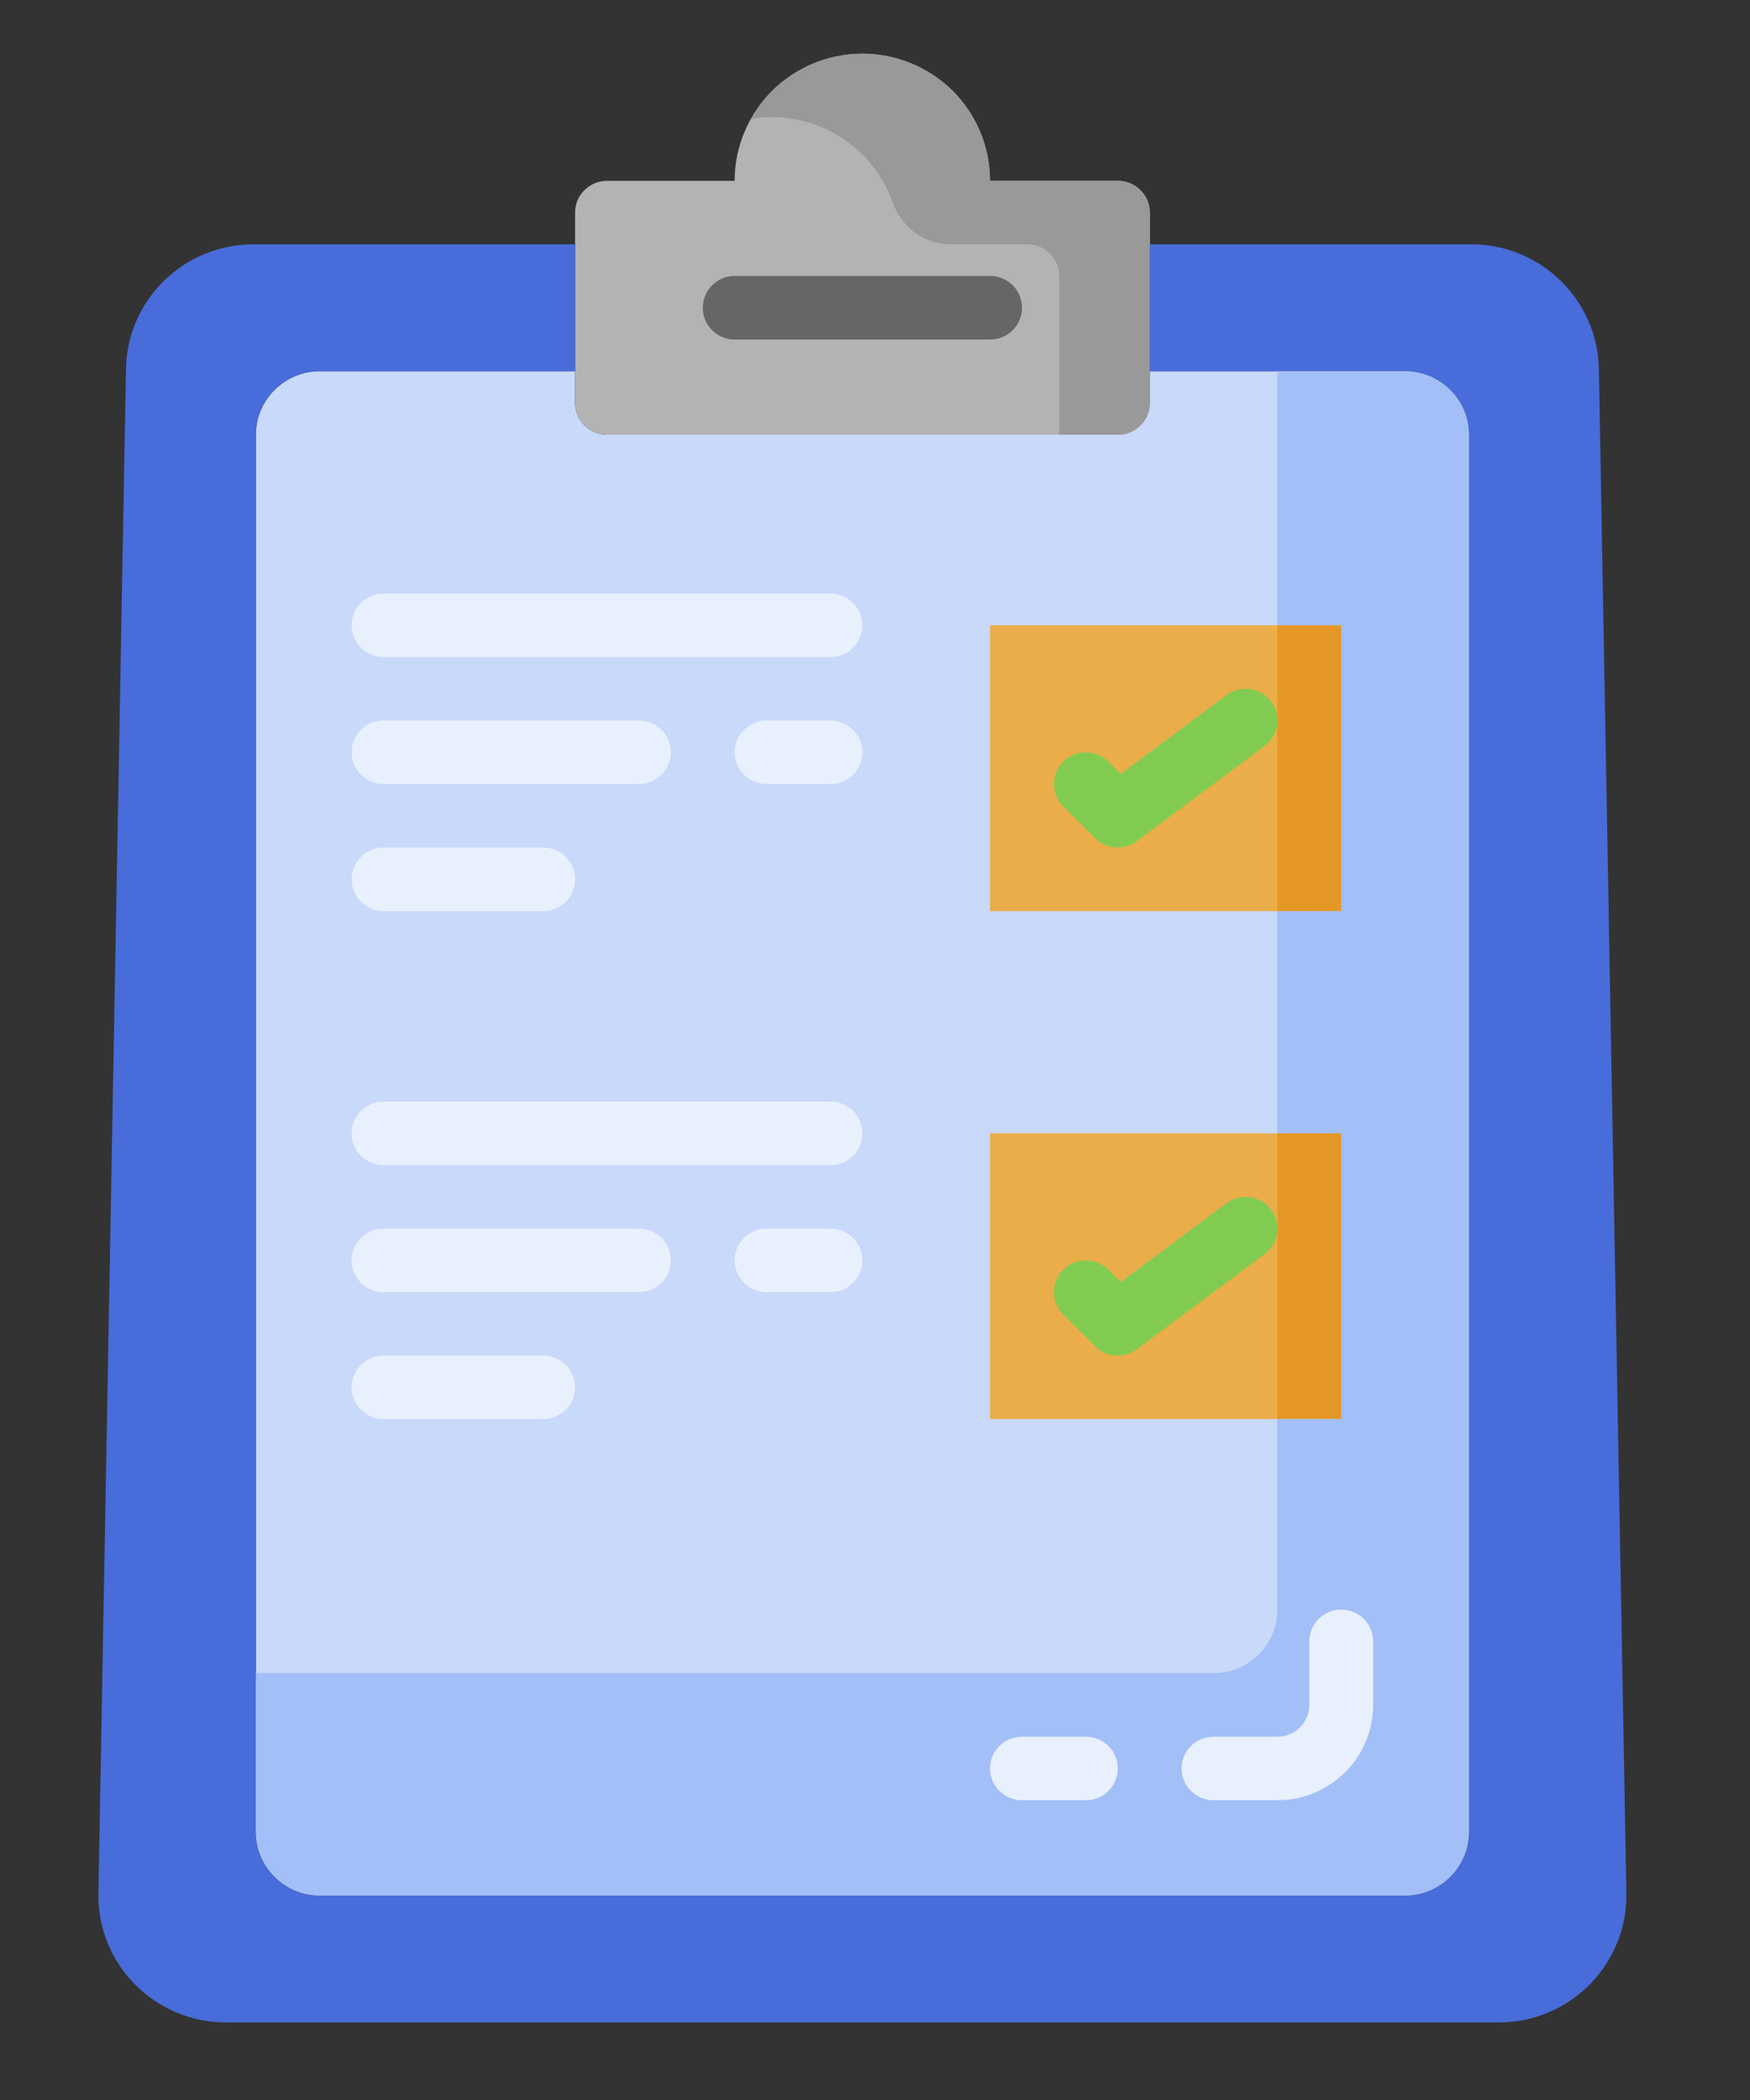
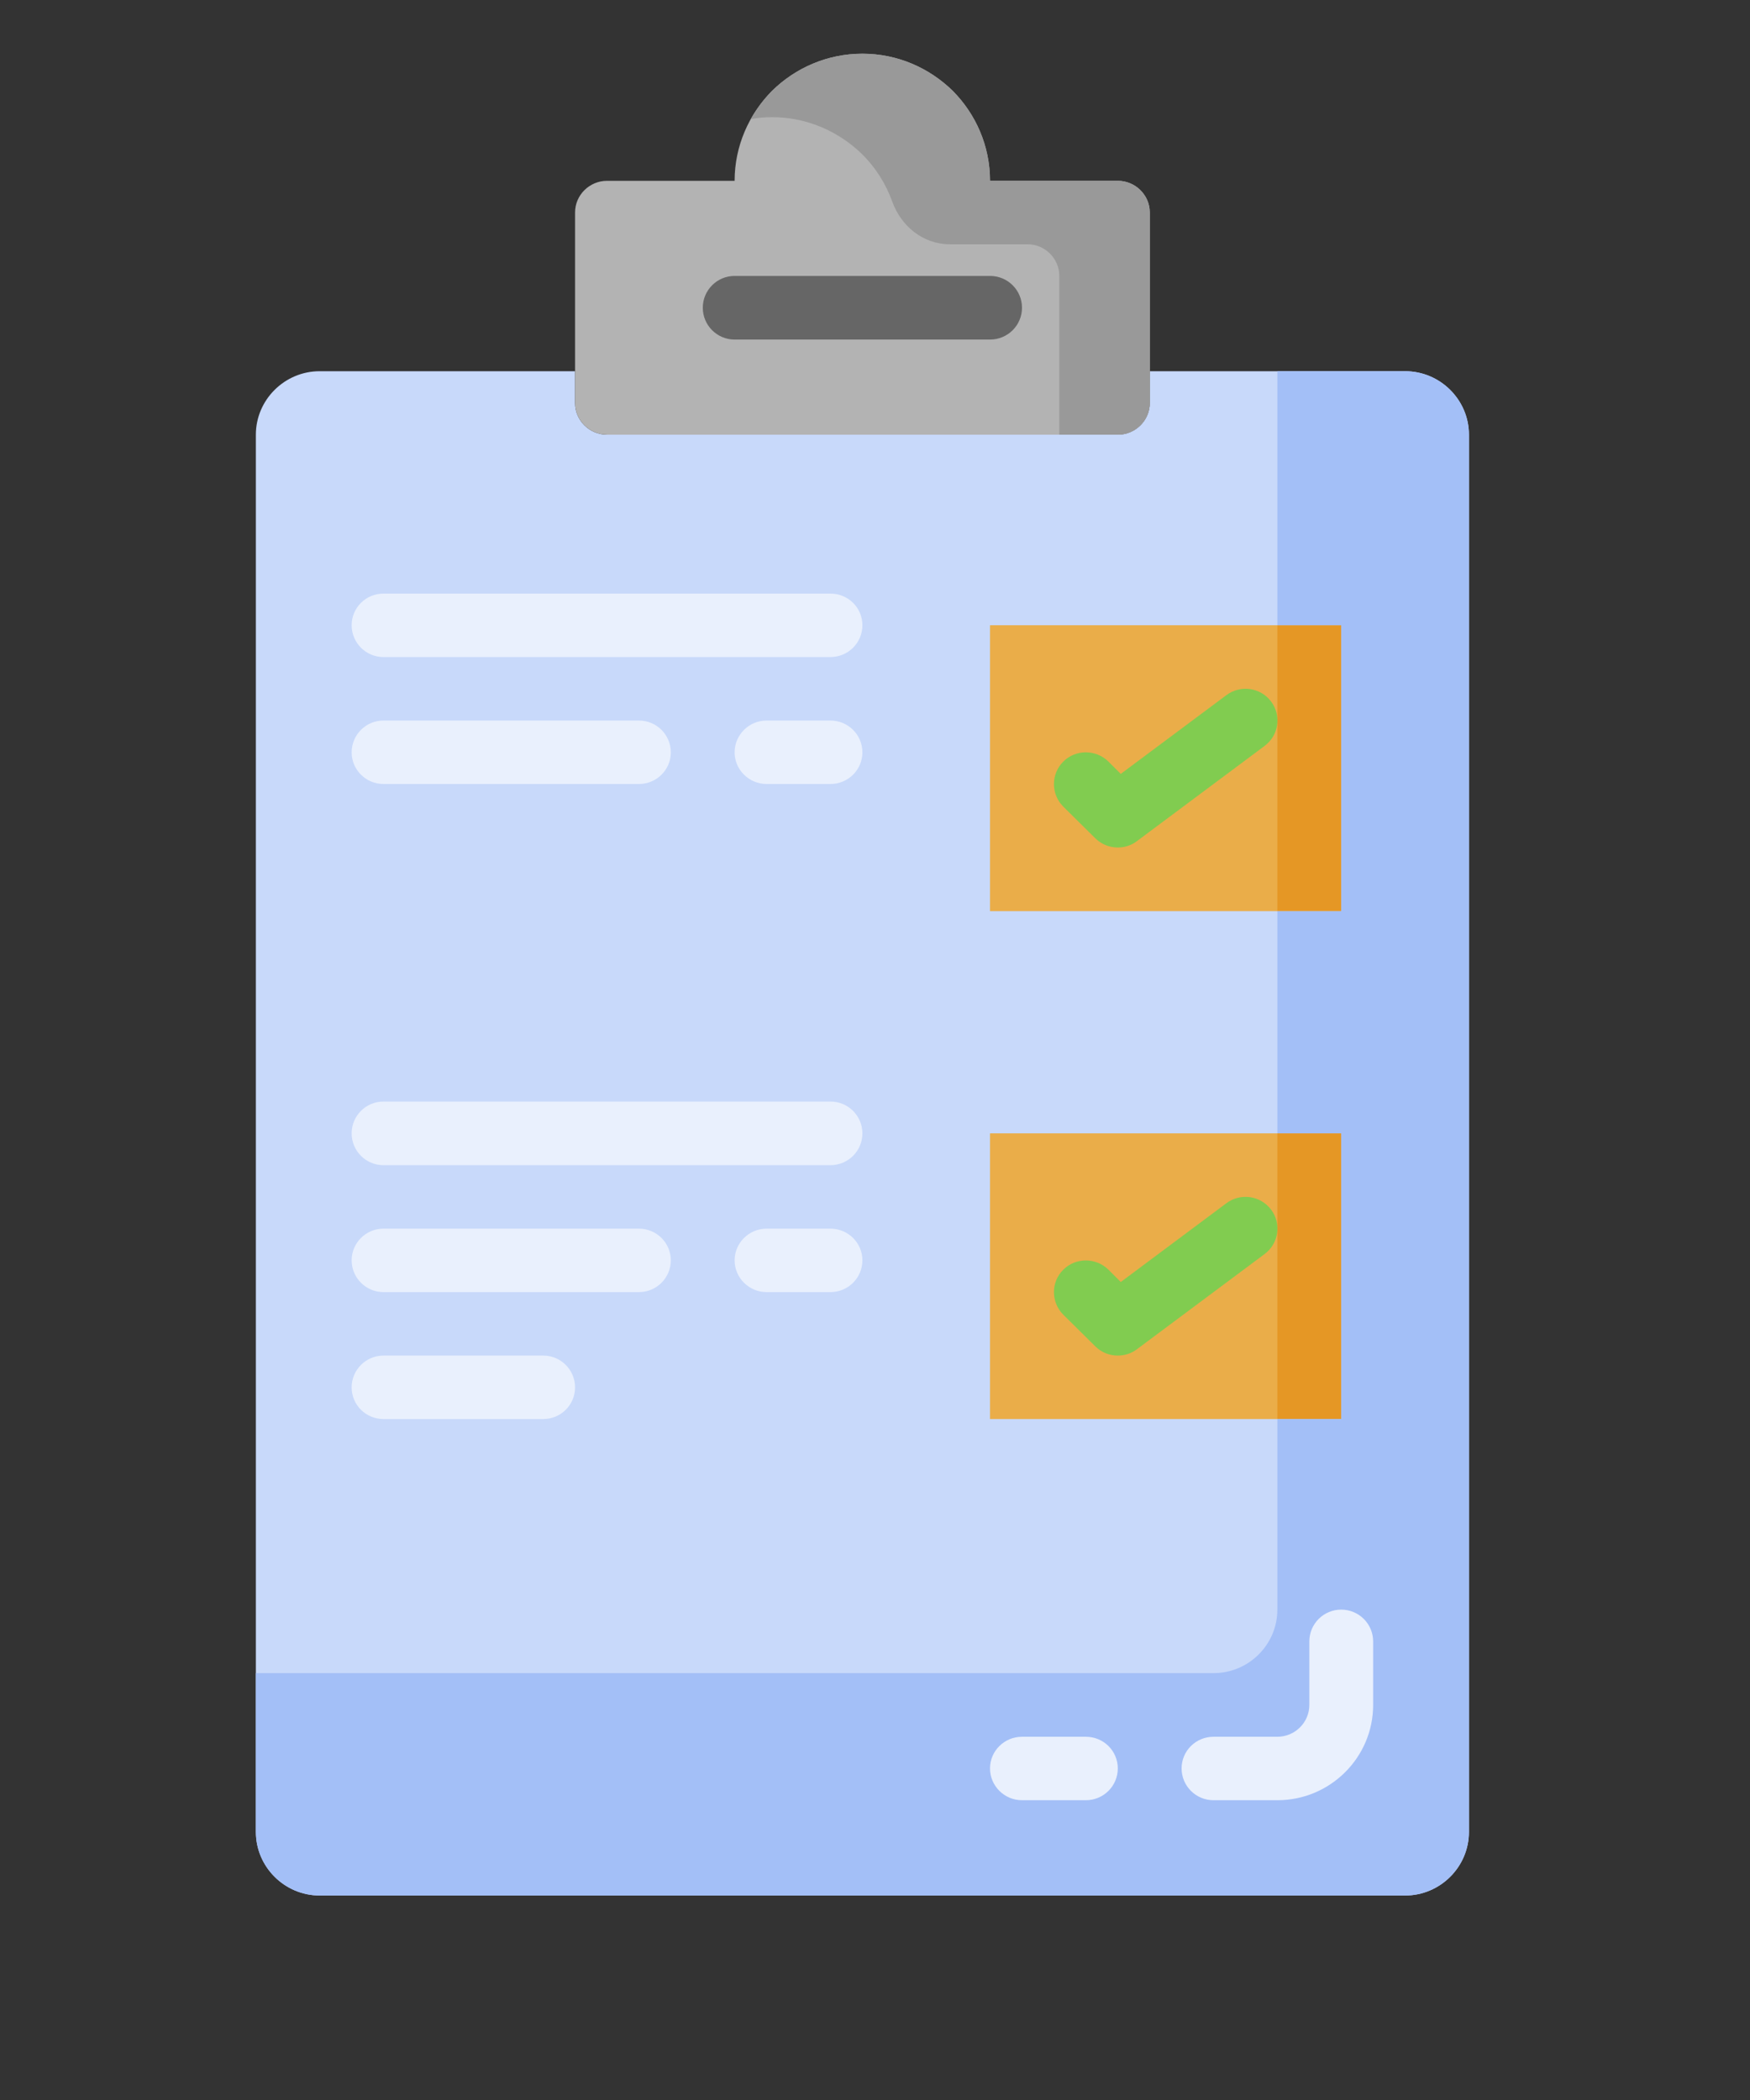
<svg xmlns="http://www.w3.org/2000/svg" width="55" zoomAndPan="magnify" viewBox="0 0 41.25 49.5" height="66" preserveAspectRatio="xMidYMid meet" version="1.0">
  <rect x="0" y="0" width="41.25" height="49.5" fill="#333333" stroke="none" />
  <defs>
    <clipPath id="de34a1ab05">
      <path d="M 13 1.266 L 28 1.266 L 28 11 L 13 11 Z M 13 1.266 " clip-rule="nonzero" />
    </clipPath>
    <clipPath id="e8e969ad70">
      <path d="M 17 1.266 L 28 1.266 L 28 11 L 17 11 Z M 17 1.266 " clip-rule="nonzero" />
    </clipPath>
    <clipPath id="7c49409b8d">
      <path d="M 2.277 5 L 38.371 5 L 38.371 47.672 L 2.277 47.672 Z M 2.277 5 " clip-rule="nonzero" />
    </clipPath>
  </defs>
  <path fill="#c8d9fa" d="M 34.625 10.246 L 34.625 43.18 C 34.625 44.004 33.949 44.68 33.121 44.68 L 7.535 44.68 C 6.707 44.68 6.031 44.004 6.031 43.18 L 6.031 10.246 C 6.031 9.426 6.707 8.75 7.535 8.75 L 13.555 8.75 L 13.555 9.5 C 13.555 9.91 13.895 10.246 14.309 10.246 L 26.348 10.246 C 26.762 10.246 27.102 9.91 27.102 9.5 L 27.102 8.75 L 33.121 8.75 C 33.949 8.75 34.625 9.426 34.625 10.246 Z M 34.625 10.246 " fill-opacity="1" fill-rule="nonzero" />
  <g clip-path="url(#de34a1ab05)">
    <path fill="#b3b3b3" d="M 27.102 8.75 L 27.102 9.5 C 27.102 9.91 26.762 10.246 26.348 10.246 L 14.309 10.246 C 13.895 10.246 13.555 9.91 13.555 9.5 L 13.555 5.008 C 13.555 4.598 13.895 4.262 14.309 4.262 L 17.316 4.262 C 17.316 3.438 17.656 2.688 18.199 2.141 C 18.746 1.602 19.5 1.266 20.328 1.266 C 21.156 1.266 21.906 1.602 22.457 2.141 C 23 2.688 23.336 3.438 23.336 4.262 L 26.348 4.262 C 26.762 4.262 27.102 4.598 27.102 5.008 Z M 27.102 8.75 " fill-opacity="1" fill-rule="nonzero" />
  </g>
  <g clip-path="url(#e8e969ad70)">
    <path fill="#999999" d="M 27.102 5.008 L 27.102 9.5 C 27.102 9.91 26.762 10.246 26.348 10.246 L 24.969 10.246 L 24.969 6.504 C 24.969 6.094 24.633 5.758 24.219 5.758 L 22.387 5.758 C 21.762 5.758 21.242 5.336 21.031 4.75 C 20.879 4.328 20.637 3.949 20.328 3.641 C 19.777 3.102 19.027 2.762 18.199 2.762 C 18.023 2.762 17.859 2.777 17.695 2.809 C 17.836 2.562 18.004 2.336 18.199 2.141 C 18.746 1.602 19.5 1.266 20.328 1.266 C 21.156 1.266 21.906 1.602 22.457 2.141 C 23 2.688 23.336 3.438 23.336 4.262 L 26.348 4.262 C 26.762 4.262 27.102 4.598 27.102 5.008 Z M 27.102 5.008 " fill-opacity="1" fill-rule="nonzero" />
  </g>
  <path fill="#eaad49" d="M 23.336 26.715 L 31.613 26.715 L 31.613 33.449 L 23.336 33.449 Z M 23.336 26.715 " fill-opacity="1" fill-rule="nonzero" />
  <path fill="#e59725" d="M 30.109 26.715 L 31.613 26.715 L 31.613 33.449 L 30.109 33.449 Z M 30.109 26.715 " fill-opacity="1" fill-rule="nonzero" />
  <path fill="#eaad49" d="M 23.336 14.738 L 31.613 14.738 L 31.613 21.477 L 23.336 21.477 Z M 23.336 14.738 " fill-opacity="1" fill-rule="nonzero" />
  <path fill="#e59725" d="M 30.109 14.738 L 31.613 14.738 L 31.613 21.477 L 30.109 21.477 Z M 30.109 14.738 " fill-opacity="1" fill-rule="nonzero" />
  <g clip-path="url(#7c49409b8d)">
-     <path fill="#486cd9" d="M 38.336 44.625 C 38.363 46.301 37.012 47.672 35.324 47.672 L 5.332 47.672 C 3.645 47.672 2.289 46.301 2.32 44.625 L 2.969 8.699 C 2.996 7.066 4.336 5.758 5.977 5.758 L 13.555 5.758 L 13.555 8.75 L 7.535 8.75 C 6.707 8.75 6.031 9.426 6.031 10.246 L 6.031 43.18 C 6.031 44.004 6.707 44.68 7.535 44.68 L 33.121 44.68 C 33.949 44.68 34.625 44.004 34.625 43.18 L 34.625 10.246 C 34.625 9.426 33.949 8.75 33.121 8.75 L 27.102 8.75 L 27.102 5.758 L 34.676 5.758 C 36.316 5.758 37.656 7.066 37.688 8.699 Z M 38.336 44.625 " fill-opacity="1" fill-rule="nonzero" />
-   </g>
+     </g>
  <path fill="#a3bff7" d="M 33.121 8.75 L 30.109 8.75 L 30.109 14.738 L 31.613 14.738 L 31.613 21.477 L 30.109 21.477 L 30.109 26.715 L 31.613 26.715 L 31.613 33.449 L 30.109 33.449 L 30.109 37.941 C 30.109 38.766 29.434 39.438 28.605 39.438 L 6.031 39.438 L 6.031 43.18 C 6.031 44.004 6.707 44.68 7.535 44.68 L 33.121 44.68 C 33.949 44.68 34.625 44.004 34.625 43.18 L 34.625 10.246 C 34.625 9.426 33.949 8.75 33.121 8.75 Z M 33.121 8.75 " fill-opacity="1" fill-rule="nonzero" />
  <path fill="#e9f0fd" d="M 19.574 15.488 L 9.039 15.488 C 8.625 15.488 8.289 15.152 8.289 14.738 C 8.289 14.324 8.625 13.992 9.039 13.992 L 19.574 13.992 C 19.992 13.992 20.328 14.324 20.328 14.738 C 20.328 15.152 19.992 15.488 19.574 15.488 Z M 19.574 15.488 " fill-opacity="1" fill-rule="nonzero" />
  <path fill="#e9f0fd" d="M 19.574 18.48 L 18.07 18.48 C 17.656 18.48 17.316 18.145 17.316 17.734 C 17.316 17.32 17.656 16.984 18.07 16.984 L 19.574 16.984 C 19.992 16.984 20.328 17.32 20.328 17.734 C 20.328 18.145 19.992 18.48 19.574 18.48 Z M 19.574 18.48 " fill-opacity="1" fill-rule="nonzero" />
  <path fill="#e9f0fd" d="M 15.059 18.48 L 9.039 18.48 C 8.625 18.48 8.289 18.145 8.289 17.734 C 8.289 17.32 8.625 16.984 9.039 16.984 L 15.059 16.984 C 15.477 16.984 15.812 17.32 15.812 17.734 C 15.812 18.145 15.477 18.48 15.059 18.48 Z M 15.059 18.48 " fill-opacity="1" fill-rule="nonzero" />
  <path fill="#666666" d="M 23.336 8.004 L 17.316 8.004 C 16.902 8.004 16.566 7.668 16.566 7.254 C 16.566 6.84 16.902 6.504 17.316 6.504 L 23.336 6.504 C 23.754 6.504 24.09 6.84 24.09 7.254 C 24.09 7.668 23.754 8.004 23.336 8.004 Z M 23.336 8.004 " fill-opacity="1" fill-rule="nonzero" />
-   <path fill="#e9f0fd" d="M 12.805 21.477 L 9.039 21.477 C 8.625 21.477 8.289 21.141 8.289 20.727 C 8.289 20.312 8.625 19.977 9.039 19.977 L 12.805 19.977 C 13.219 19.977 13.555 20.312 13.555 20.727 C 13.555 21.141 13.219 21.477 12.805 21.477 Z M 12.805 21.477 " fill-opacity="1" fill-rule="nonzero" />
  <path fill="#e9f0fd" d="M 19.574 27.465 L 9.039 27.465 C 8.625 27.465 8.289 27.129 8.289 26.715 C 8.289 26.301 8.625 25.965 9.039 25.965 L 19.574 25.965 C 19.992 25.965 20.328 26.301 20.328 26.715 C 20.328 27.129 19.992 27.465 19.574 27.465 Z M 19.574 27.465 " fill-opacity="1" fill-rule="nonzero" />
  <path fill="#e9f0fd" d="M 19.574 30.457 L 18.07 30.457 C 17.656 30.457 17.316 30.121 17.316 29.707 C 17.316 29.297 17.656 28.961 18.07 28.961 L 19.574 28.961 C 19.992 28.961 20.328 29.297 20.328 29.707 C 20.328 30.121 19.992 30.457 19.574 30.457 Z M 19.574 30.457 " fill-opacity="1" fill-rule="nonzero" />
  <path fill="#e9f0fd" d="M 15.059 30.457 L 9.039 30.457 C 8.625 30.457 8.289 30.121 8.289 29.707 C 8.289 29.297 8.625 28.961 9.039 28.961 L 15.059 28.961 C 15.477 28.961 15.812 29.297 15.812 29.707 C 15.812 30.121 15.477 30.457 15.059 30.457 Z M 15.059 30.457 " fill-opacity="1" fill-rule="nonzero" />
  <path fill="#e9f0fd" d="M 12.805 33.449 L 9.039 33.449 C 8.625 33.449 8.289 33.117 8.289 32.703 C 8.289 32.289 8.625 31.953 9.039 31.953 L 12.805 31.953 C 13.219 31.953 13.555 32.289 13.555 32.703 C 13.555 33.117 13.219 33.449 12.805 33.449 Z M 12.805 33.449 " fill-opacity="1" fill-rule="nonzero" />
  <path fill="#81cc50" d="M 26.348 19.977 C 26.152 19.977 25.961 19.902 25.816 19.758 L 25.062 19.012 C 24.77 18.719 24.77 18.246 25.062 17.953 C 25.355 17.66 25.832 17.66 26.129 17.953 L 26.418 18.242 L 28.906 16.387 C 29.238 16.137 29.711 16.203 29.961 16.535 C 30.211 16.867 30.141 17.336 29.809 17.582 L 26.797 19.828 C 26.664 19.93 26.504 19.977 26.348 19.977 Z M 26.348 19.977 " fill-opacity="1" fill-rule="nonzero" />
  <path fill="#81cc50" d="M 26.348 31.953 C 26.152 31.953 25.961 31.879 25.816 31.734 L 25.062 30.988 C 24.77 30.695 24.77 30.219 25.062 29.93 C 25.355 29.637 25.832 29.637 26.129 29.93 L 26.418 30.219 L 28.906 28.363 C 29.238 28.113 29.711 28.18 29.961 28.512 C 30.211 28.844 30.141 29.312 29.809 29.559 L 26.797 31.805 C 26.664 31.906 26.504 31.953 26.348 31.953 Z M 26.348 31.953 " fill-opacity="1" fill-rule="nonzero" />
  <path fill="#e9f0fd" d="M 30.109 42.434 L 28.605 42.434 C 28.188 42.434 27.852 42.098 27.852 41.684 C 27.852 41.27 28.188 40.938 28.605 40.938 L 30.109 40.938 C 30.523 40.938 30.863 40.602 30.863 40.188 L 30.863 38.691 C 30.863 38.277 31.199 37.941 31.613 37.941 C 32.031 37.941 32.367 38.277 32.367 38.691 L 32.367 40.188 C 32.367 41.426 31.355 42.434 30.109 42.434 Z M 30.109 42.434 " fill-opacity="1" fill-rule="nonzero" />
  <path fill="#e9f0fd" d="M 25.594 42.434 L 24.09 42.434 C 23.676 42.434 23.336 42.098 23.336 41.684 C 23.336 41.27 23.676 40.938 24.09 40.938 L 25.594 40.938 C 26.012 40.938 26.348 41.27 26.348 41.684 C 26.348 42.098 26.012 42.434 25.594 42.434 Z M 25.594 42.434 " fill-opacity="1" fill-rule="nonzero" />
</svg>